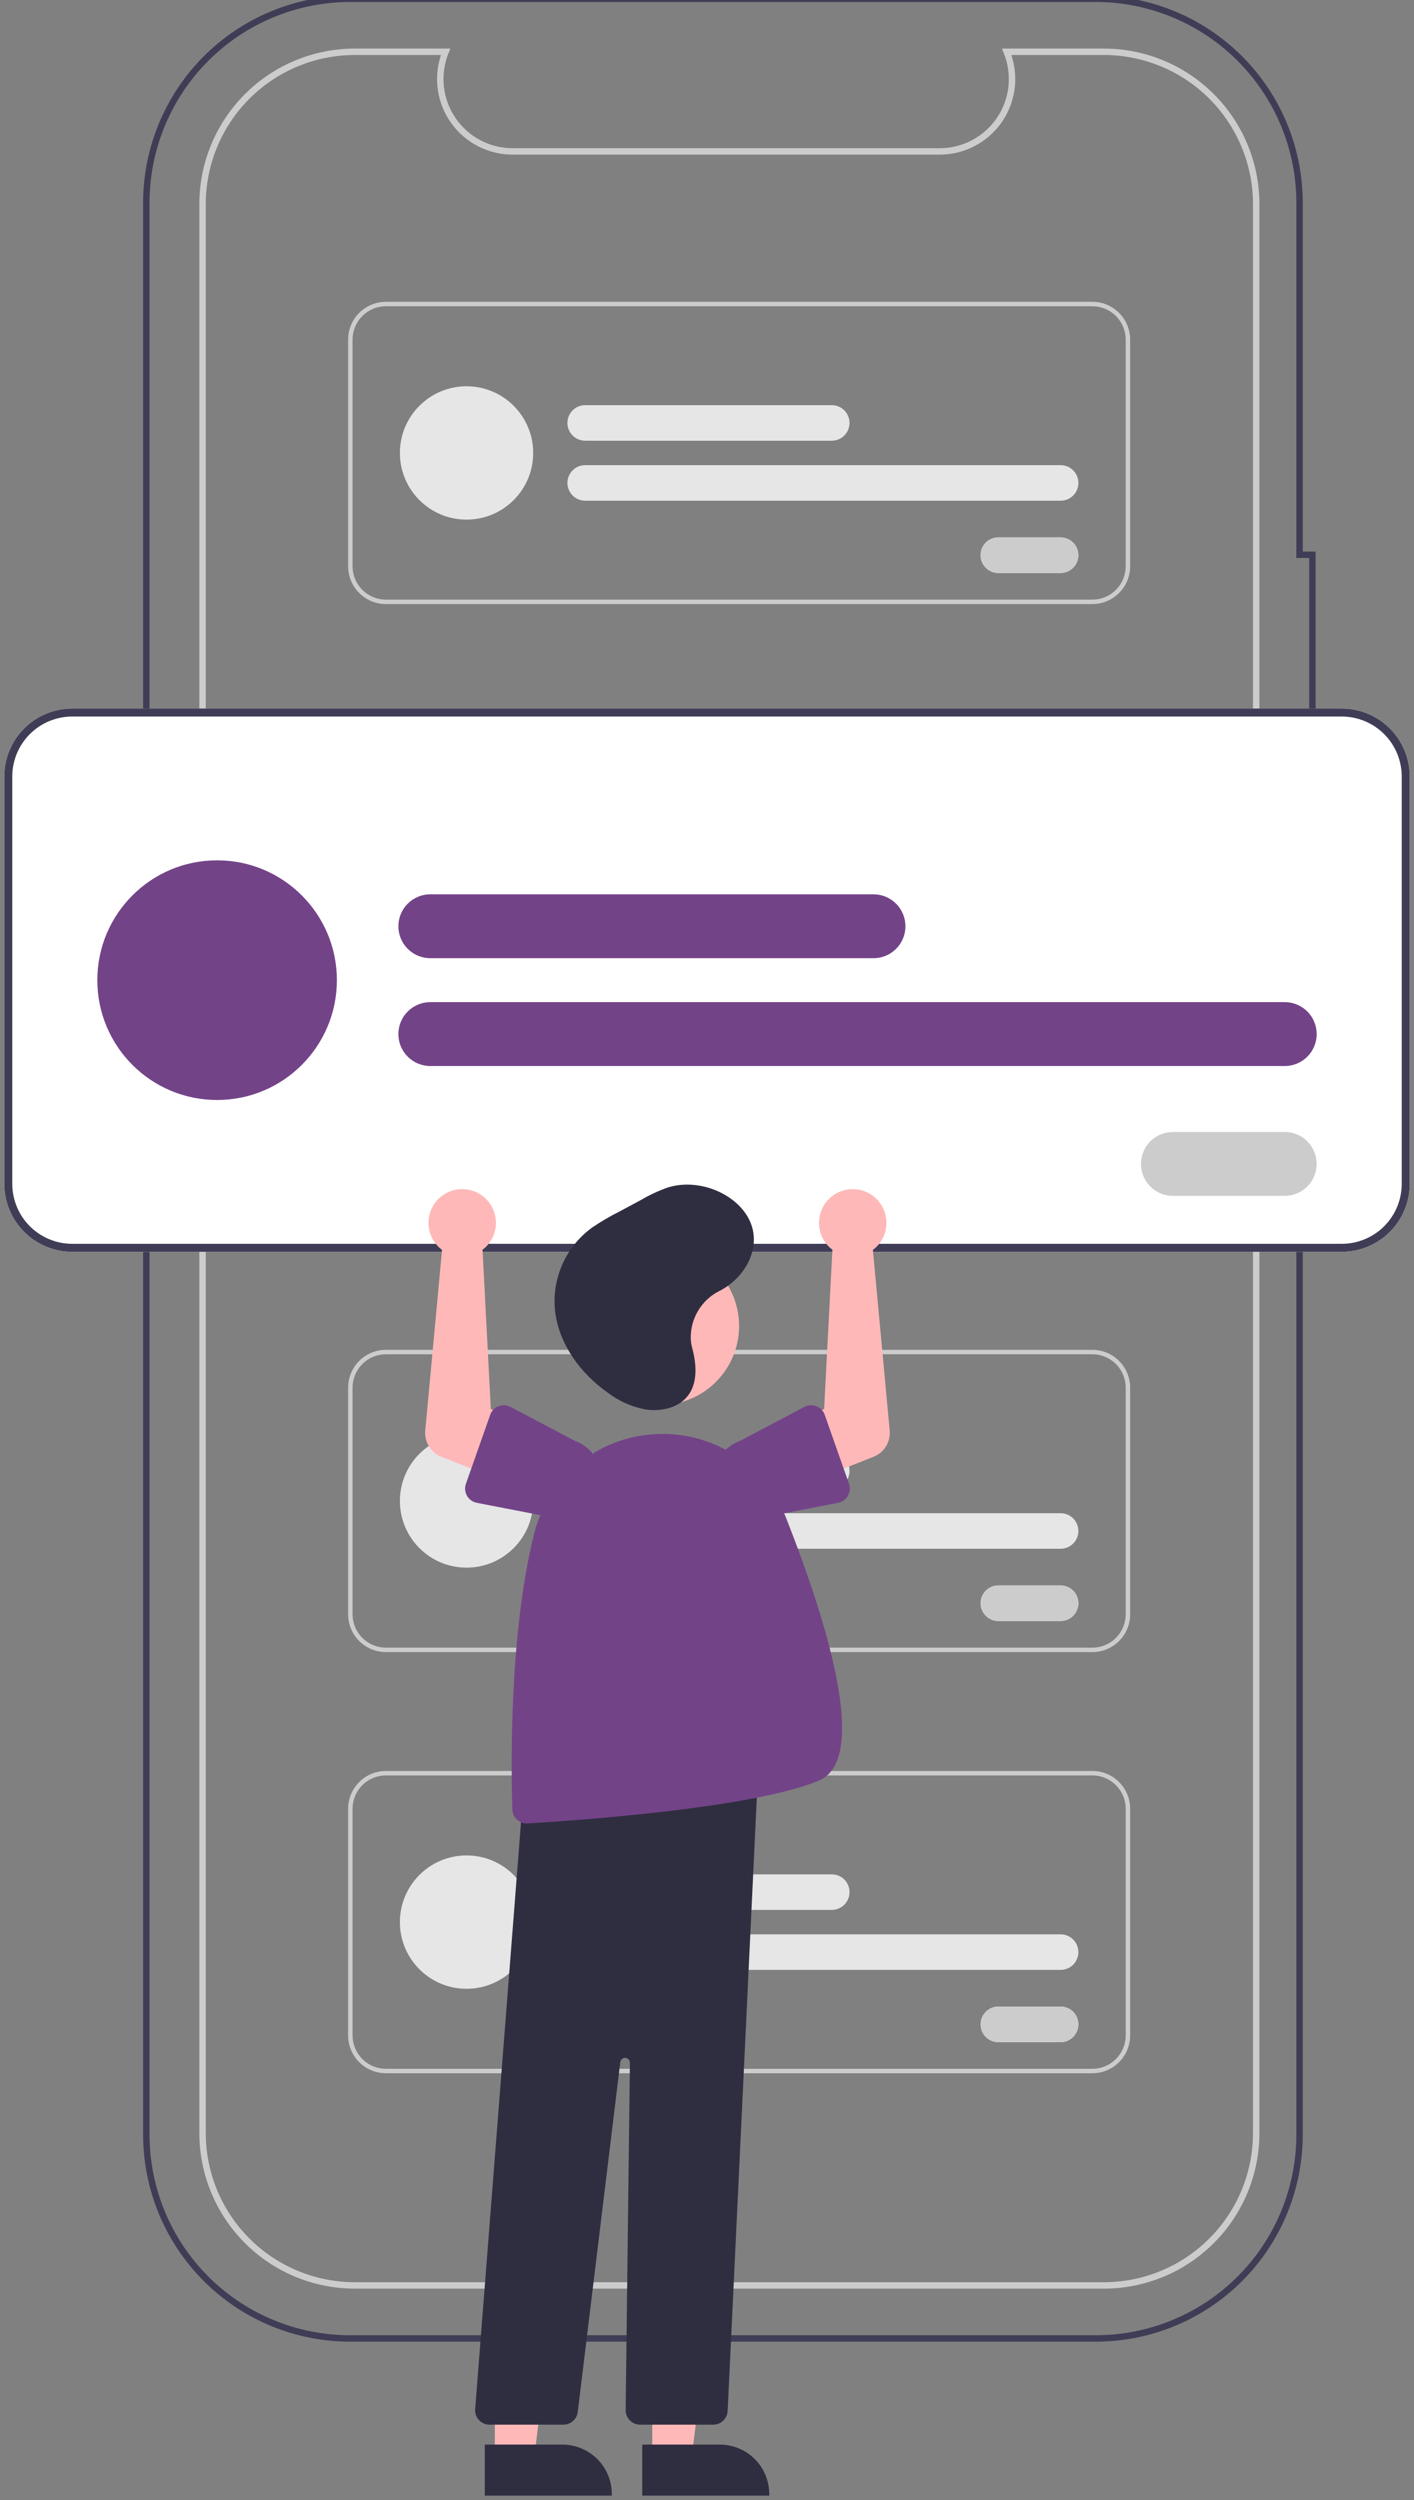
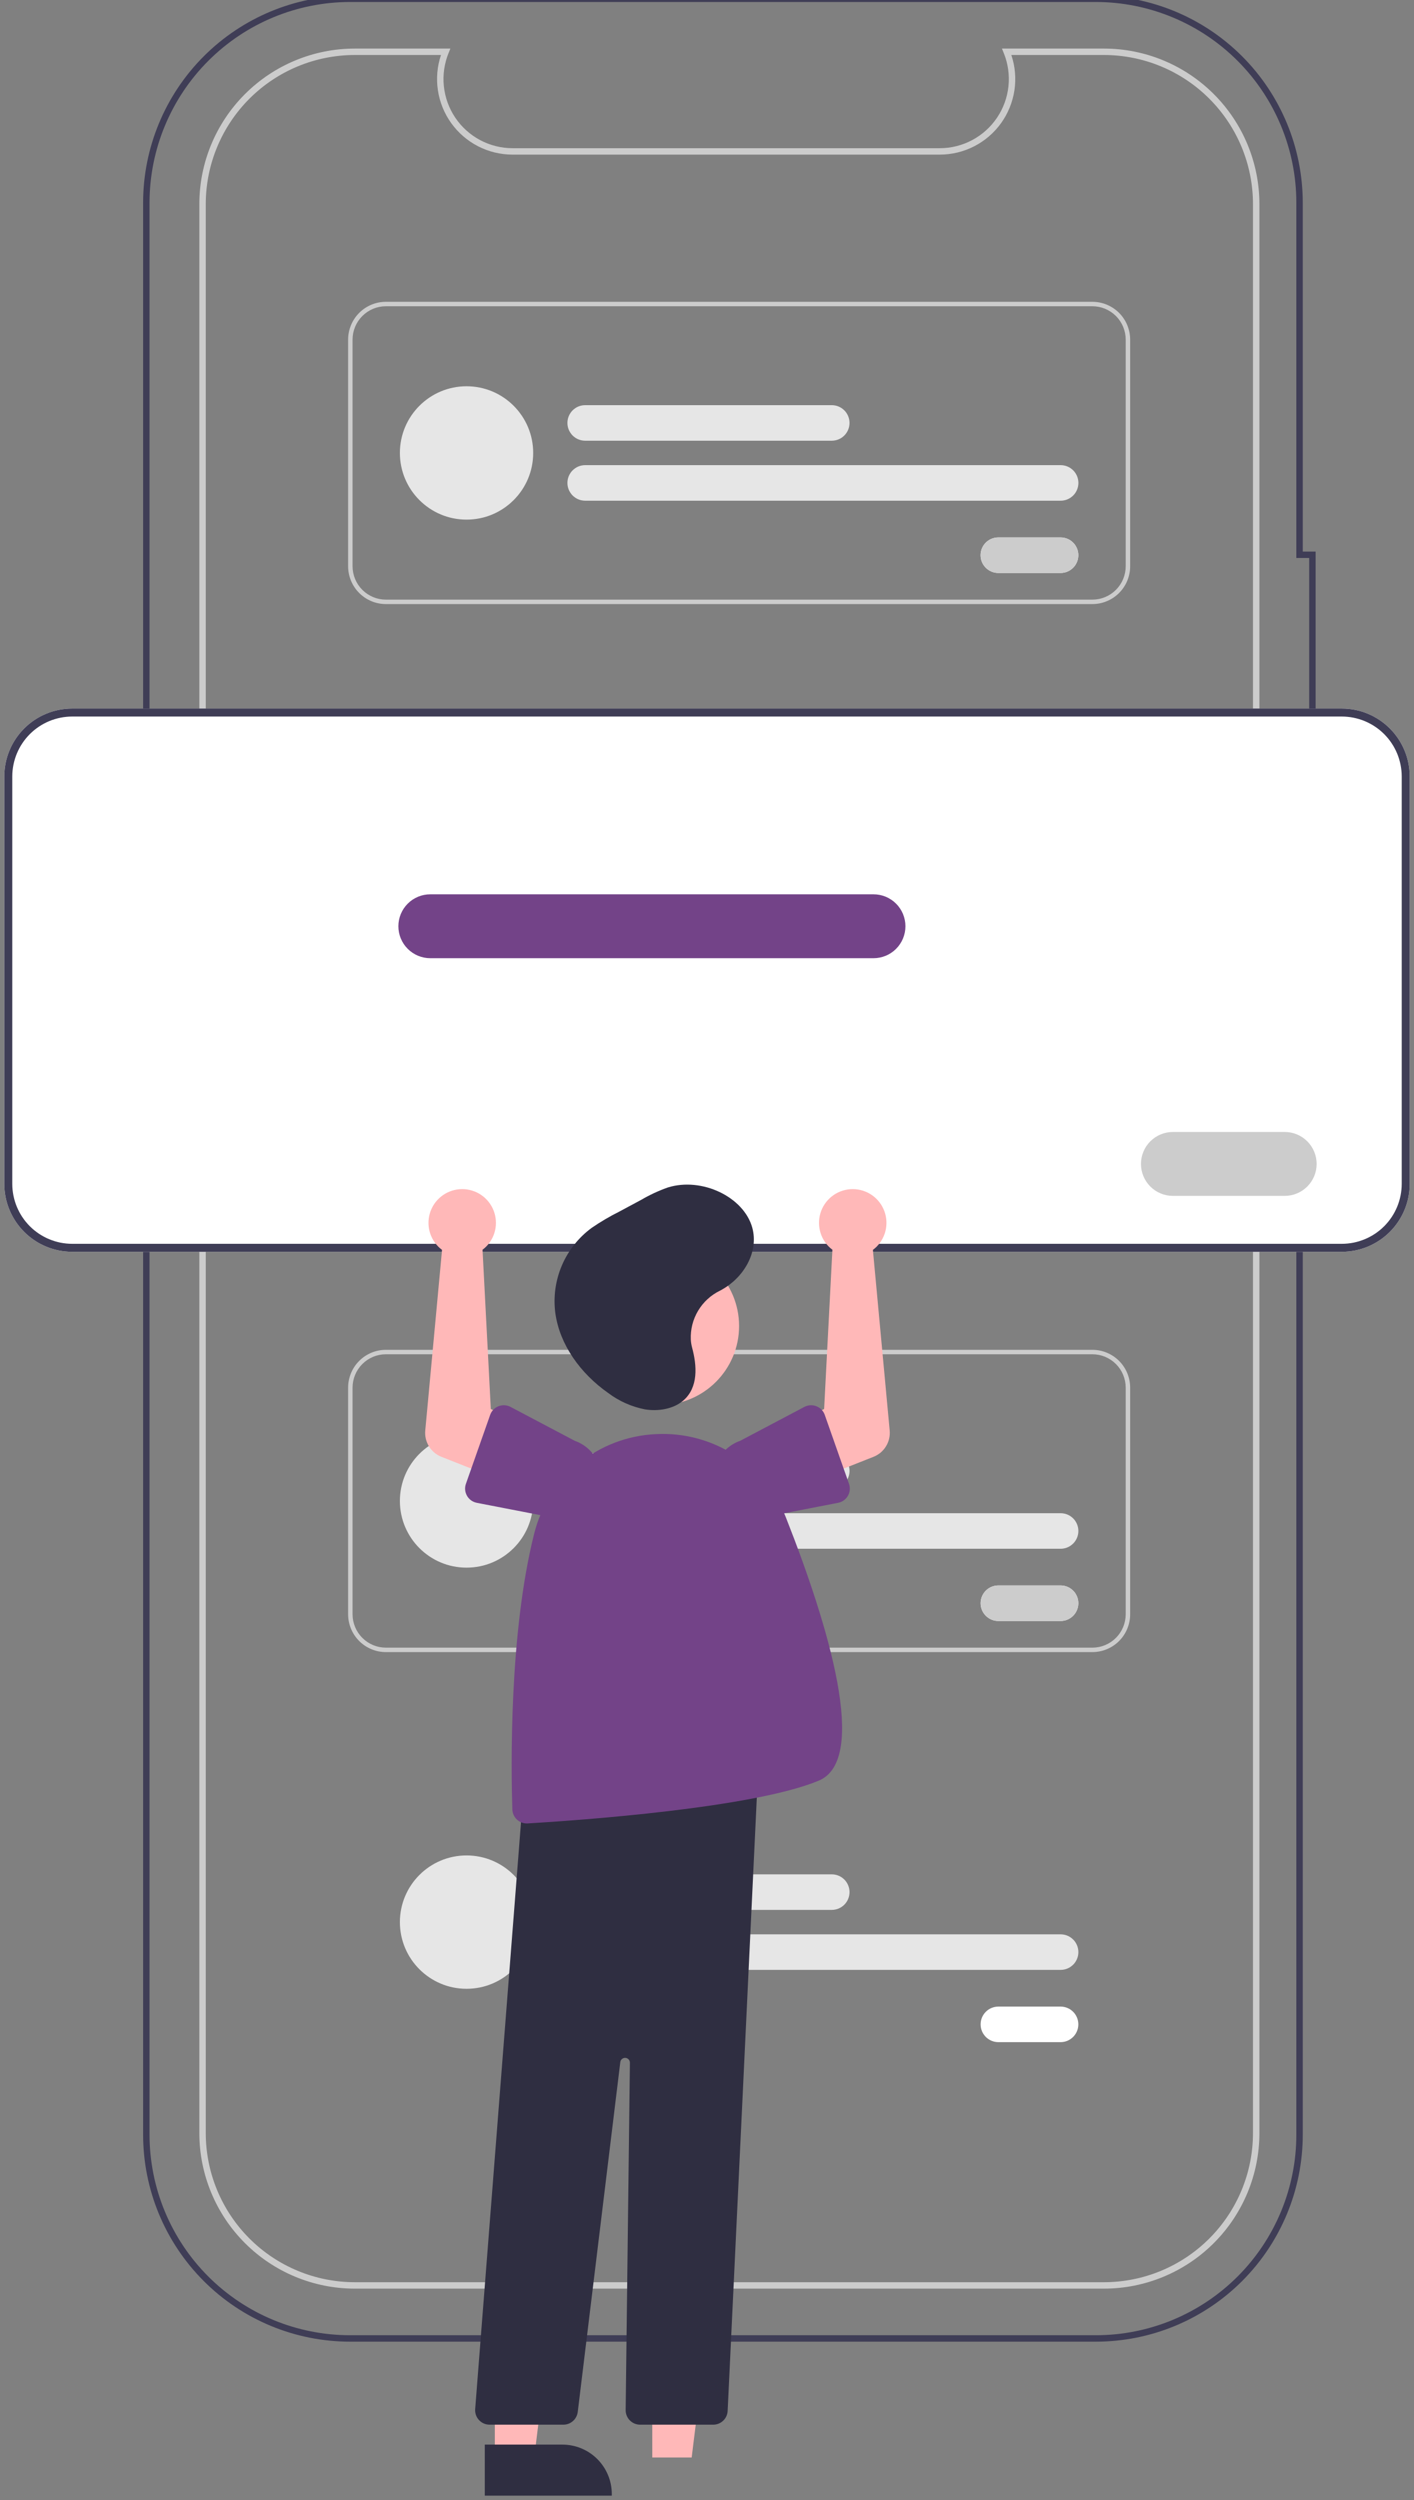
<svg xmlns="http://www.w3.org/2000/svg" width="159" height="281" viewBox="0 0 159 281" fill="none">
  <rect x="0" y="0" width="159" height="281" fill="#808080" stroke="none" />
  <g clip-path="url(#clip0_4662_6050)">
    <path d="M123.223 263.189H39.363C36.307 263.189 33.281 262.587 30.458 261.418C27.634 260.248 25.069 258.534 22.908 256.373C20.748 254.212 19.034 251.647 17.864 248.824C16.695 246.001 16.093 242.975 16.093 239.919V22.77C16.1 16.601 18.554 10.686 22.916 6.323C27.279 1.961 33.194 -0.493 39.363 -0.5H123.222C129.392 -0.493 135.307 1.961 139.669 6.323C144.032 10.686 146.485 16.601 146.492 22.77V61.991H147.937V90.888H146.492V239.919C146.492 246.09 144.041 252.009 139.677 256.373C135.313 260.737 129.394 263.189 123.223 263.189ZM39.363 0.223C33.385 0.229 27.654 2.607 23.427 6.834C19.2 11.061 16.822 16.792 16.815 22.77V239.919C16.815 242.88 17.399 245.812 18.532 248.547C19.665 251.283 21.326 253.769 23.419 255.862C25.513 257.956 27.999 259.617 30.734 260.75C33.47 261.883 36.402 262.466 39.363 262.466H123.222C129.202 262.466 134.937 260.091 139.166 255.862C143.394 251.634 145.77 245.899 145.77 239.919V90.165H147.215V62.713H145.77V22.77C145.763 16.792 143.385 11.061 139.158 6.834C134.931 2.607 129.2 0.229 123.222 0.223H39.363Z" fill="#3F3D56" />
    <path d="M124.147 257.229H39.885C35.254 257.223 30.813 255.381 27.538 252.106C24.263 248.831 22.42 244.39 22.415 239.758V22.929C22.42 18.297 24.263 13.857 27.538 10.582C30.813 7.307 35.254 5.464 39.885 5.459H50.644L50.442 5.957C49.962 7.136 49.779 8.415 49.91 9.682C50.04 10.949 50.48 12.164 51.19 13.221C51.901 14.277 52.86 15.143 53.983 15.743C55.107 16.342 56.361 16.656 57.634 16.657H105.676C106.949 16.656 108.203 16.342 109.326 15.743C110.45 15.143 111.409 14.277 112.119 13.22C112.83 12.164 113.269 10.948 113.4 9.682C113.53 8.415 113.348 7.136 112.868 5.957L112.665 5.459H124.147C128.779 5.464 133.219 7.307 136.494 10.582C139.769 13.857 141.612 18.297 141.617 22.929V239.758C141.612 244.39 139.769 248.831 136.494 252.106C133.219 255.381 128.779 257.223 124.147 257.229ZM39.885 6.182C35.445 6.187 31.188 7.953 28.049 11.093C24.909 14.232 23.143 18.489 23.138 22.929V239.758C23.143 244.199 24.909 248.455 28.049 251.595C31.188 254.735 35.445 256.501 39.885 256.506H124.147C128.587 256.501 132.844 254.735 135.983 251.595C139.123 248.455 140.889 244.199 140.894 239.758V22.929C140.889 18.489 139.123 14.232 135.983 11.093C132.844 7.953 128.587 6.187 124.147 6.182H113.722C114.15 7.458 114.269 8.819 114.069 10.151C113.868 11.483 113.353 12.748 112.568 13.842C111.782 14.935 110.747 15.827 109.549 16.442C108.35 17.057 107.023 17.378 105.676 17.379H57.634C56.287 17.378 54.959 17.057 53.761 16.442C52.563 15.827 51.528 14.935 50.742 13.842C49.956 12.748 49.441 11.483 49.241 10.151C49.04 8.819 49.159 7.459 49.588 6.182H39.885Z" fill="#CCCCCC" />
    <path d="M150.885 140.695H8.116C6.092 140.693 4.152 139.888 2.721 138.457C1.291 137.026 0.486 135.086 0.483 133.063V87.269C0.486 85.246 1.291 83.305 2.721 81.875C4.152 80.444 6.092 79.639 8.116 79.637H150.885C152.909 79.639 154.849 80.444 156.279 81.875C157.71 83.305 158.515 85.246 158.517 87.269V133.063C158.515 135.086 157.71 137.026 156.279 138.457C154.849 139.888 152.909 140.693 150.885 140.695Z" fill="white" />
    <path d="M150.885 140.695H8.116C6.092 140.693 4.152 139.888 2.721 138.457C1.291 137.026 0.486 135.086 0.483 133.063V87.269C0.486 85.246 1.291 83.305 2.721 81.875C4.152 80.444 6.092 79.639 8.116 79.637H150.885C152.909 79.639 154.849 80.444 156.279 81.875C157.71 83.305 158.515 85.246 158.517 87.269V133.063C158.515 135.086 157.71 137.026 156.279 138.457C154.849 139.888 152.909 140.693 150.885 140.695ZM8.116 80.535C6.33 80.537 4.619 81.247 3.356 82.509C2.094 83.772 1.383 85.484 1.381 87.269V133.063C1.383 134.848 2.094 136.56 3.356 137.823C4.619 139.085 6.33 139.795 8.116 139.797H150.885C152.67 139.795 154.382 139.085 155.645 137.823C156.907 136.56 157.617 134.848 157.619 133.063V87.269C157.617 85.484 156.907 83.772 155.645 82.509C154.382 81.247 152.67 80.537 150.885 80.535H8.116Z" fill="#3F3D56" />
    <path d="M98.222 107.697H48.388C47.435 107.697 46.522 107.319 45.848 106.645C45.174 105.971 44.796 105.058 44.796 104.105C44.796 103.153 45.174 102.239 45.848 101.566C46.522 100.892 47.435 100.514 48.388 100.514H98.222C99.175 100.514 100.088 100.892 100.762 101.566C101.435 102.239 101.814 103.153 101.814 104.105C101.814 105.058 101.435 105.971 100.762 106.645C100.088 107.319 99.175 107.697 98.222 107.697Z" fill="#734388" />
-     <path d="M144.465 119.816H48.388C47.435 119.816 46.522 119.438 45.848 118.764C45.174 118.091 44.796 117.177 44.796 116.224C44.796 115.272 45.174 114.358 45.848 113.685C46.522 113.011 47.435 112.633 48.388 112.633H144.465C145.418 112.633 146.331 113.011 147.005 113.685C147.678 114.358 148.057 115.272 148.057 116.224C148.057 117.177 147.678 118.091 147.005 118.764C146.331 119.438 145.418 119.816 144.465 119.816Z" fill="#734388" />
-     <path d="M24.413 123.633C31.852 123.633 37.882 117.603 37.882 110.164C37.882 102.725 31.852 96.695 24.413 96.695C16.974 96.695 10.944 102.725 10.944 110.164C10.944 117.603 16.974 123.633 24.413 123.633Z" fill="#734388" />
    <path d="M144.46 134.41H131.89C130.937 134.41 130.023 134.032 129.35 133.358C128.676 132.684 128.298 131.771 128.298 130.818C128.298 129.866 128.676 128.952 129.35 128.279C130.023 127.605 130.937 127.227 131.89 127.227H144.46C144.932 127.227 145.399 127.319 145.835 127.5C146.271 127.68 146.667 127.945 147 128.279C147.334 128.612 147.598 129.008 147.779 129.444C147.959 129.88 148.052 130.347 148.052 130.818C148.052 131.29 147.959 131.757 147.779 132.193C147.598 132.628 147.334 133.024 147 133.358C146.667 133.691 146.271 133.956 145.835 134.137C145.399 134.317 144.932 134.41 144.46 134.41Z" fill="white" />
    <path d="M144.46 134.41H131.89C130.937 134.41 130.023 134.032 129.35 133.358C128.676 132.684 128.298 131.771 128.298 130.818C128.298 129.866 128.676 128.952 129.35 128.279C130.023 127.605 130.937 127.227 131.89 127.227H144.46C144.932 127.227 145.399 127.319 145.835 127.5C146.271 127.68 146.667 127.945 147 128.279C147.334 128.612 147.598 129.008 147.779 129.444C147.959 129.88 148.052 130.347 148.052 130.818C148.052 131.29 147.959 131.757 147.779 132.193C147.598 132.628 147.334 133.024 147 133.358C146.667 133.691 146.271 133.956 145.835 134.137C145.399 134.317 144.932 134.41 144.46 134.41Z" fill="#CCCCCC" />
    <path d="M122.835 67.895H43.392C42.267 67.894 41.187 67.446 40.391 66.65C39.595 65.854 39.147 64.774 39.145 63.648V38.167C39.147 37.041 39.595 35.961 40.391 35.165C41.187 34.369 42.267 33.921 43.392 33.92H122.835C123.961 33.921 125.04 34.369 125.837 35.165C126.633 35.961 127.081 37.041 127.082 38.167V63.648C127.081 64.774 126.633 65.854 125.837 66.65C125.04 67.446 123.961 67.894 122.835 67.895ZM43.392 34.42C42.399 34.421 41.447 34.816 40.744 35.518C40.041 36.221 39.646 37.173 39.645 38.167V63.648C39.646 64.642 40.041 65.594 40.744 66.297C41.447 66.999 42.399 67.395 43.392 67.396H122.835C123.828 67.395 124.781 66.999 125.483 66.297C126.186 65.594 126.581 64.642 126.582 63.648V38.167C126.581 37.173 126.186 36.221 125.483 35.518C124.781 34.816 123.828 34.421 122.835 34.42H43.392Z" fill="#CCCCCC" />
    <path d="M93.531 49.534H65.8C65.271 49.533 64.763 49.323 64.389 48.948C64.015 48.573 63.805 48.065 63.805 47.536C63.805 47.006 64.015 46.498 64.389 46.123C64.763 45.749 65.271 45.538 65.8 45.537H93.531C94.06 45.538 94.568 45.749 94.942 46.123C95.316 46.498 95.526 47.006 95.526 47.536C95.526 48.065 95.316 48.573 94.942 48.948C94.568 49.323 94.06 49.533 93.531 49.534Z" fill="#E6E6E6" />
    <path d="M119.262 56.276H65.801C65.271 56.276 64.763 56.065 64.389 55.69C64.015 55.315 63.805 54.807 63.805 54.278C63.805 53.748 64.015 53.24 64.389 52.866C64.763 52.491 65.271 52.28 65.801 52.279H119.262C119.525 52.279 119.785 52.33 120.028 52.431C120.27 52.531 120.491 52.678 120.677 52.864C120.863 53.049 121.01 53.27 121.111 53.512C121.211 53.755 121.263 54.015 121.263 54.278C121.263 54.541 121.211 54.801 121.111 55.043C121.01 55.286 120.863 55.506 120.677 55.692C120.491 55.878 120.27 56.025 120.028 56.125C119.785 56.225 119.525 56.277 119.262 56.276Z" fill="#E6E6E6" />
    <path d="M52.461 58.403C56.6 58.403 59.956 55.048 59.956 50.909C59.956 46.77 56.6 43.414 52.461 43.414C48.322 43.414 44.967 46.77 44.967 50.909C44.967 55.048 48.322 58.403 52.461 58.403Z" fill="#E6E6E6" />
    <path d="M119.259 64.399H112.264C112.001 64.4 111.741 64.348 111.498 64.248C111.256 64.148 111.035 64.001 110.849 63.815C110.663 63.629 110.516 63.409 110.415 63.166C110.314 62.924 110.263 62.664 110.263 62.401C110.263 62.138 110.314 61.878 110.415 61.636C110.516 61.393 110.663 61.172 110.849 60.987C111.035 60.801 111.256 60.654 111.498 60.554C111.741 60.453 112.001 60.402 112.264 60.402H119.259C119.788 60.403 120.296 60.614 120.67 60.989C121.045 61.363 121.255 61.871 121.255 62.401C121.255 62.931 121.045 63.438 120.67 63.813C120.296 64.188 119.788 64.399 119.259 64.399Z" fill="white" />
    <path d="M119.259 64.399H112.264C112.001 64.4 111.741 64.348 111.498 64.248C111.256 64.148 111.035 64.001 110.849 63.815C110.663 63.629 110.516 63.409 110.415 63.166C110.314 62.924 110.263 62.664 110.263 62.401C110.263 62.138 110.314 61.878 110.415 61.636C110.516 61.393 110.663 61.172 110.849 60.987C111.035 60.801 111.256 60.654 111.498 60.554C111.741 60.453 112.001 60.402 112.264 60.402H119.259C119.788 60.403 120.296 60.614 120.67 60.989C121.045 61.363 121.255 61.871 121.255 62.401C121.255 62.931 121.045 63.438 120.67 63.813C120.296 64.188 119.788 64.399 119.259 64.399Z" fill="#CCCCCC" />
    <path d="M122.835 185.686H43.392C42.267 185.685 41.187 185.237 40.391 184.441C39.595 183.645 39.147 182.565 39.145 181.439V155.958C39.147 154.832 39.595 153.752 40.391 152.956C41.187 152.16 42.267 151.712 43.392 151.711H122.835C123.961 151.712 125.04 152.16 125.837 152.956C126.633 153.752 127.081 154.832 127.082 155.958V181.439C127.081 182.565 126.633 183.645 125.837 184.441C125.04 185.237 123.961 185.685 122.835 185.686ZM43.392 152.211C42.399 152.212 41.447 152.607 40.744 153.309C40.041 154.012 39.646 154.964 39.645 155.958V181.439C39.646 182.433 40.041 183.385 40.744 184.088C41.447 184.79 42.399 185.186 43.392 185.187H122.835C123.828 185.186 124.781 184.79 125.483 184.088C126.186 183.385 126.581 182.433 126.582 181.439V155.958C126.581 154.964 126.186 154.012 125.483 153.309C124.781 152.607 123.828 152.212 122.835 152.211H43.392Z" fill="#CCCCCC" />
    <path d="M93.531 167.325H65.801C65.271 167.325 64.763 167.115 64.388 166.74C64.013 166.365 63.803 165.857 63.803 165.327C63.803 164.797 64.013 164.288 64.388 163.913C64.763 163.539 65.271 163.328 65.801 163.328H93.531C94.061 163.329 94.569 163.54 94.943 163.914C95.317 164.289 95.527 164.797 95.527 165.327C95.527 165.856 95.317 166.364 94.943 166.739C94.569 167.114 94.061 167.325 93.531 167.325Z" fill="#E6E6E6" />
    <path d="M119.262 174.071H65.801C65.271 174.071 64.763 173.86 64.389 173.485C64.015 173.11 63.805 172.602 63.805 172.073C63.805 171.543 64.015 171.035 64.389 170.661C64.763 170.286 65.271 170.075 65.801 170.074H119.262C119.792 170.074 120.3 170.285 120.675 170.66C121.05 171.034 121.26 171.543 121.26 172.073C121.26 172.603 121.05 173.111 120.675 173.486C120.3 173.861 119.792 174.071 119.262 174.071Z" fill="#E6E6E6" />
    <path d="M52.461 176.194C56.6 176.194 59.956 172.839 59.956 168.7C59.956 164.561 56.6 161.205 52.461 161.205C48.322 161.205 44.967 164.561 44.967 168.7C44.967 172.839 48.322 176.194 52.461 176.194Z" fill="#E6E6E6" />
    <path d="M119.26 182.19H112.265C111.735 182.19 111.227 181.98 110.852 181.605C110.477 181.23 110.267 180.722 110.267 180.192C110.267 179.662 110.477 179.154 110.852 178.779C111.227 178.404 111.735 178.193 112.265 178.193H119.26C119.79 178.194 120.297 178.405 120.672 178.78C121.046 179.154 121.256 179.662 121.256 180.192C121.256 180.721 121.046 181.229 120.672 181.604C120.297 181.979 119.79 182.19 119.26 182.19Z" fill="white" />
    <path d="M119.26 182.19H112.265C111.735 182.19 111.227 181.98 110.852 181.605C110.477 181.23 110.267 180.722 110.267 180.192C110.267 179.662 110.477 179.154 110.852 178.779C111.227 178.404 111.735 178.193 112.265 178.193H119.26C119.79 178.194 120.297 178.405 120.672 178.78C121.046 179.154 121.256 179.662 121.256 180.192C121.256 180.721 121.046 181.229 120.672 181.604C120.297 181.979 119.79 182.19 119.26 182.19Z" fill="#CCCCCC" />
-     <path d="M122.835 233.02H43.392C42.267 233.019 41.187 232.571 40.391 231.775C39.595 230.979 39.147 229.899 39.145 228.773V203.292C39.147 202.166 39.595 201.086 40.391 200.29C41.187 199.494 42.267 199.046 43.392 199.045H122.835C123.961 199.046 125.04 199.494 125.837 200.29C126.633 201.086 127.081 202.166 127.082 203.292V228.773C127.081 229.899 126.633 230.979 125.837 231.775C125.04 232.571 123.961 233.019 122.835 233.02ZM43.392 199.545C42.399 199.546 41.447 199.941 40.744 200.643C40.041 201.346 39.646 202.298 39.645 203.292V228.773C39.646 229.767 40.041 230.719 40.744 231.422C41.447 232.124 42.399 232.52 43.392 232.521H122.835C123.828 232.52 124.781 232.124 125.483 231.422C126.186 230.719 126.581 229.767 126.582 228.773V203.292C126.581 202.298 126.186 201.346 125.483 200.643C124.781 199.941 123.828 199.546 122.835 199.545H43.392Z" fill="#CCCCCC" />
    <path d="M93.531 214.661H65.801C65.271 214.661 64.763 214.451 64.388 214.076C64.013 213.701 63.803 213.193 63.803 212.663C63.803 212.133 64.013 211.624 64.388 211.249C64.763 210.875 65.271 210.664 65.801 210.664H93.531C94.061 210.665 94.569 210.876 94.943 211.25C95.317 211.625 95.527 212.133 95.527 212.663C95.527 213.192 95.317 213.7 94.943 214.075C94.569 214.45 94.061 214.66 93.531 214.661Z" fill="#E6E6E6" />
    <path d="M119.262 221.403H65.801C65.271 221.403 64.763 221.192 64.389 220.817C64.015 220.442 63.805 219.934 63.805 219.405C63.805 218.875 64.015 218.367 64.389 217.993C64.763 217.618 65.271 217.407 65.801 217.406H119.262C119.792 217.406 120.3 217.617 120.675 217.992C121.05 218.366 121.26 218.875 121.26 219.405C121.26 219.935 121.05 220.443 120.675 220.818C120.3 221.193 119.792 221.403 119.262 221.403Z" fill="#E6E6E6" />
    <path d="M52.461 223.528C56.6 223.528 59.956 220.173 59.956 216.034C59.956 211.895 56.6 208.539 52.461 208.539C48.322 208.539 44.967 211.895 44.967 216.034C44.967 220.173 48.322 223.528 52.461 223.528Z" fill="#E6E6E6" />
    <path d="M119.26 229.524H112.265C111.735 229.524 111.227 229.314 110.852 228.939C110.477 228.564 110.267 228.056 110.267 227.526C110.267 226.996 110.477 226.488 110.852 226.113C111.227 225.738 111.735 225.527 112.265 225.527H119.26C119.79 225.528 120.297 225.739 120.672 226.114C121.046 226.488 121.256 226.996 121.256 227.526C121.256 228.055 121.046 228.563 120.672 228.938C120.297 229.313 119.79 229.524 119.26 229.524Z" fill="white" />
-     <path d="M119.26 229.524H112.265C111.735 229.524 111.227 229.314 110.852 228.939C110.477 228.564 110.267 228.056 110.267 227.526C110.267 226.996 110.477 226.488 110.852 226.113C111.227 225.738 111.735 225.527 112.265 225.527H119.26C119.79 225.528 120.297 225.739 120.672 226.114C121.046 226.488 121.256 226.996 121.256 227.526C121.256 228.055 121.046 228.563 120.672 228.938C120.297 229.313 119.79 229.524 119.26 229.524Z" fill="#CCCCCC" />
    <path d="M73.347 276.208H77.777L79.885 259.121L73.347 259.121L73.347 276.208Z" fill="#FFB8B8" />
-     <path d="M72.218 274.758L80.942 274.758H80.942C81.672 274.758 82.395 274.902 83.07 275.181C83.744 275.46 84.357 275.87 84.873 276.386C85.389 276.902 85.799 277.515 86.078 278.19C86.358 278.864 86.501 279.587 86.501 280.317V280.498L72.218 280.498L72.218 274.758Z" fill="#2F2E41" />
    <path d="M55.642 276.208H60.072L62.179 259.121L55.642 259.121L55.642 276.208Z" fill="#FFB8B8" />
    <path d="M54.513 274.758L63.236 274.758H63.237C63.967 274.758 64.69 274.902 65.364 275.181C66.039 275.46 66.652 275.87 67.168 276.386C67.684 276.902 68.094 277.515 68.373 278.19C68.653 278.864 68.796 279.587 68.796 280.317V280.498L54.513 280.498L54.513 274.758Z" fill="#2F2E41" />
    <path d="M74.232 157.913C79.133 157.913 83.107 153.94 83.107 149.039C83.107 144.137 79.133 140.164 74.232 140.164C69.331 140.164 65.357 144.137 65.357 149.039C65.357 153.94 69.331 157.913 74.232 157.913Z" fill="#FFB8B8" />
    <path d="M80.199 272.519H71.979C71.763 272.519 71.55 272.476 71.352 272.393C71.153 272.31 70.973 272.189 70.822 272.036C70.671 271.882 70.551 271.701 70.471 271.501C70.39 271.302 70.35 271.088 70.353 270.873L70.831 231.838C70.832 231.7 70.781 231.566 70.687 231.464C70.593 231.362 70.463 231.3 70.325 231.291C70.186 231.282 70.05 231.326 69.943 231.414C69.836 231.502 69.767 231.628 69.751 231.766L64.966 271.089C64.918 271.484 64.727 271.846 64.43 272.11C64.133 272.373 63.749 272.518 63.352 272.519H55.053C54.828 272.519 54.607 272.472 54.401 272.383C54.196 272.293 54.011 272.161 53.859 271.997C53.707 271.832 53.59 271.638 53.517 271.426C53.443 271.214 53.414 270.99 53.432 270.766L58.912 200.641L59.061 200.625L85.304 197.791L81.823 270.97C81.804 271.388 81.624 271.782 81.322 272.07C81.019 272.359 80.617 272.519 80.199 272.519Z" fill="#2F2E41" />
    <path d="M59.233 204.946C58.811 204.945 58.407 204.78 58.104 204.486C57.802 204.192 57.626 203.792 57.613 203.371C57.469 198.937 57.224 183.595 60.078 172.331C60.857 169.254 62.605 166.509 65.064 164.503C67.523 162.496 70.563 161.334 73.733 161.188C76.854 161.018 79.949 161.834 82.58 163.522C85.21 165.21 87.243 167.683 88.388 170.591C93.185 182.769 97.717 197.78 92.067 200.134C84.662 203.219 65.139 204.595 59.333 204.943C59.299 204.945 59.266 204.946 59.233 204.946Z" fill="#734388" />
    <path d="M93.151 140.068C93.291 140.212 93.441 140.344 93.602 140.463L92.67 158.359L88.795 160.342L91.025 166.582L98.226 163.736C98.808 163.507 99.299 163.094 99.626 162.561C99.954 162.028 100.1 161.403 100.042 160.781L98.155 140.481C98.772 140.021 99.235 139.383 99.481 138.653C99.727 137.923 99.745 137.136 99.533 136.396C99.32 135.655 98.888 134.997 98.292 134.509C97.697 134.02 96.966 133.725 96.199 133.661C95.431 133.598 94.663 133.77 93.995 134.154C93.328 134.538 92.793 135.117 92.462 135.812C92.131 136.508 92.02 137.287 92.143 138.048C92.266 138.808 92.618 139.513 93.151 140.068Z" fill="#FFB8B8" />
    <path d="M92.742 159.026L95.468 166.772C95.546 166.993 95.575 167.227 95.553 167.46C95.532 167.692 95.461 167.918 95.345 168.121C95.229 168.323 95.07 168.499 94.88 168.634C94.69 168.77 94.473 168.864 94.243 168.908L86.206 170.465C85.076 170.855 83.837 170.782 82.761 170.26C81.685 169.739 80.86 168.812 80.466 167.683C80.073 166.554 80.143 165.315 80.662 164.238C81.18 163.161 82.105 162.333 83.233 161.937L90.45 158.127C90.656 158.018 90.884 157.955 91.118 157.942C91.351 157.929 91.584 157.966 91.802 158.052C92.019 158.137 92.216 158.268 92.378 158.436C92.54 158.604 92.665 158.805 92.742 159.026Z" fill="#734388" />
    <path d="M54.709 140.068C54.57 140.212 54.419 140.344 54.259 140.463L55.191 158.359L59.066 160.342L56.836 166.582L49.635 163.736C49.053 163.507 48.562 163.094 48.234 162.561C47.907 162.028 47.761 161.403 47.819 160.781L49.706 140.481C49.088 140.021 48.626 139.383 48.38 138.653C48.134 137.923 48.115 137.136 48.328 136.396C48.54 135.655 48.973 134.997 49.569 134.509C50.164 134.02 50.894 133.725 51.662 133.661C52.429 133.598 53.198 133.77 53.866 134.154C54.533 134.538 55.068 135.117 55.399 135.812C55.73 136.508 55.841 137.287 55.718 138.048C55.595 138.808 55.243 139.513 54.709 140.068Z" fill="#FFB8B8" />
    <path d="M56.057 158.052C56.275 157.966 56.508 157.929 56.742 157.942C56.975 157.955 57.203 158.018 57.409 158.127L64.626 161.937C65.754 162.333 66.679 163.161 67.197 164.238C67.716 165.316 67.786 166.554 67.393 167.683C66.999 168.812 66.174 169.739 65.098 170.261C64.022 170.782 62.783 170.855 61.654 170.465L53.616 168.908C53.386 168.864 53.169 168.771 52.979 168.635C52.789 168.499 52.63 168.323 52.514 168.121C52.398 167.918 52.327 167.693 52.306 167.46C52.284 167.227 52.313 166.993 52.391 166.772L55.117 159.026C55.194 158.805 55.319 158.604 55.481 158.436C55.643 158.268 55.84 158.137 56.057 158.052Z" fill="#734388" />
    <path d="M77.678 150.551C77.632 149.419 77.916 148.298 78.496 147.325C79.076 146.351 79.927 145.568 80.945 145.071C83.643 143.678 85.337 140.707 84.595 137.995C83.644 134.523 78.919 132.271 75.09 133.466C74.054 133.834 73.054 134.298 72.105 134.853L69.604 136.194C68.535 136.729 67.505 137.337 66.52 138.014C65.045 139.101 63.889 140.564 63.173 142.25C62.456 143.937 62.206 145.784 62.448 147.6C62.94 151.13 65.252 154.367 68.416 156.583C69.626 157.488 71.024 158.109 72.506 158.401C74.023 158.651 75.711 158.367 76.82 157.424C78.553 155.95 78.374 153.481 77.813 151.42C77.739 151.136 77.694 150.844 77.678 150.551Z" fill="#2F2E41" />
  </g>
  <defs>
    <clipPath id="clip0_4662_6050">
      <rect width="159" height="281" fill="white" />
    </clipPath>
  </defs>
</svg>